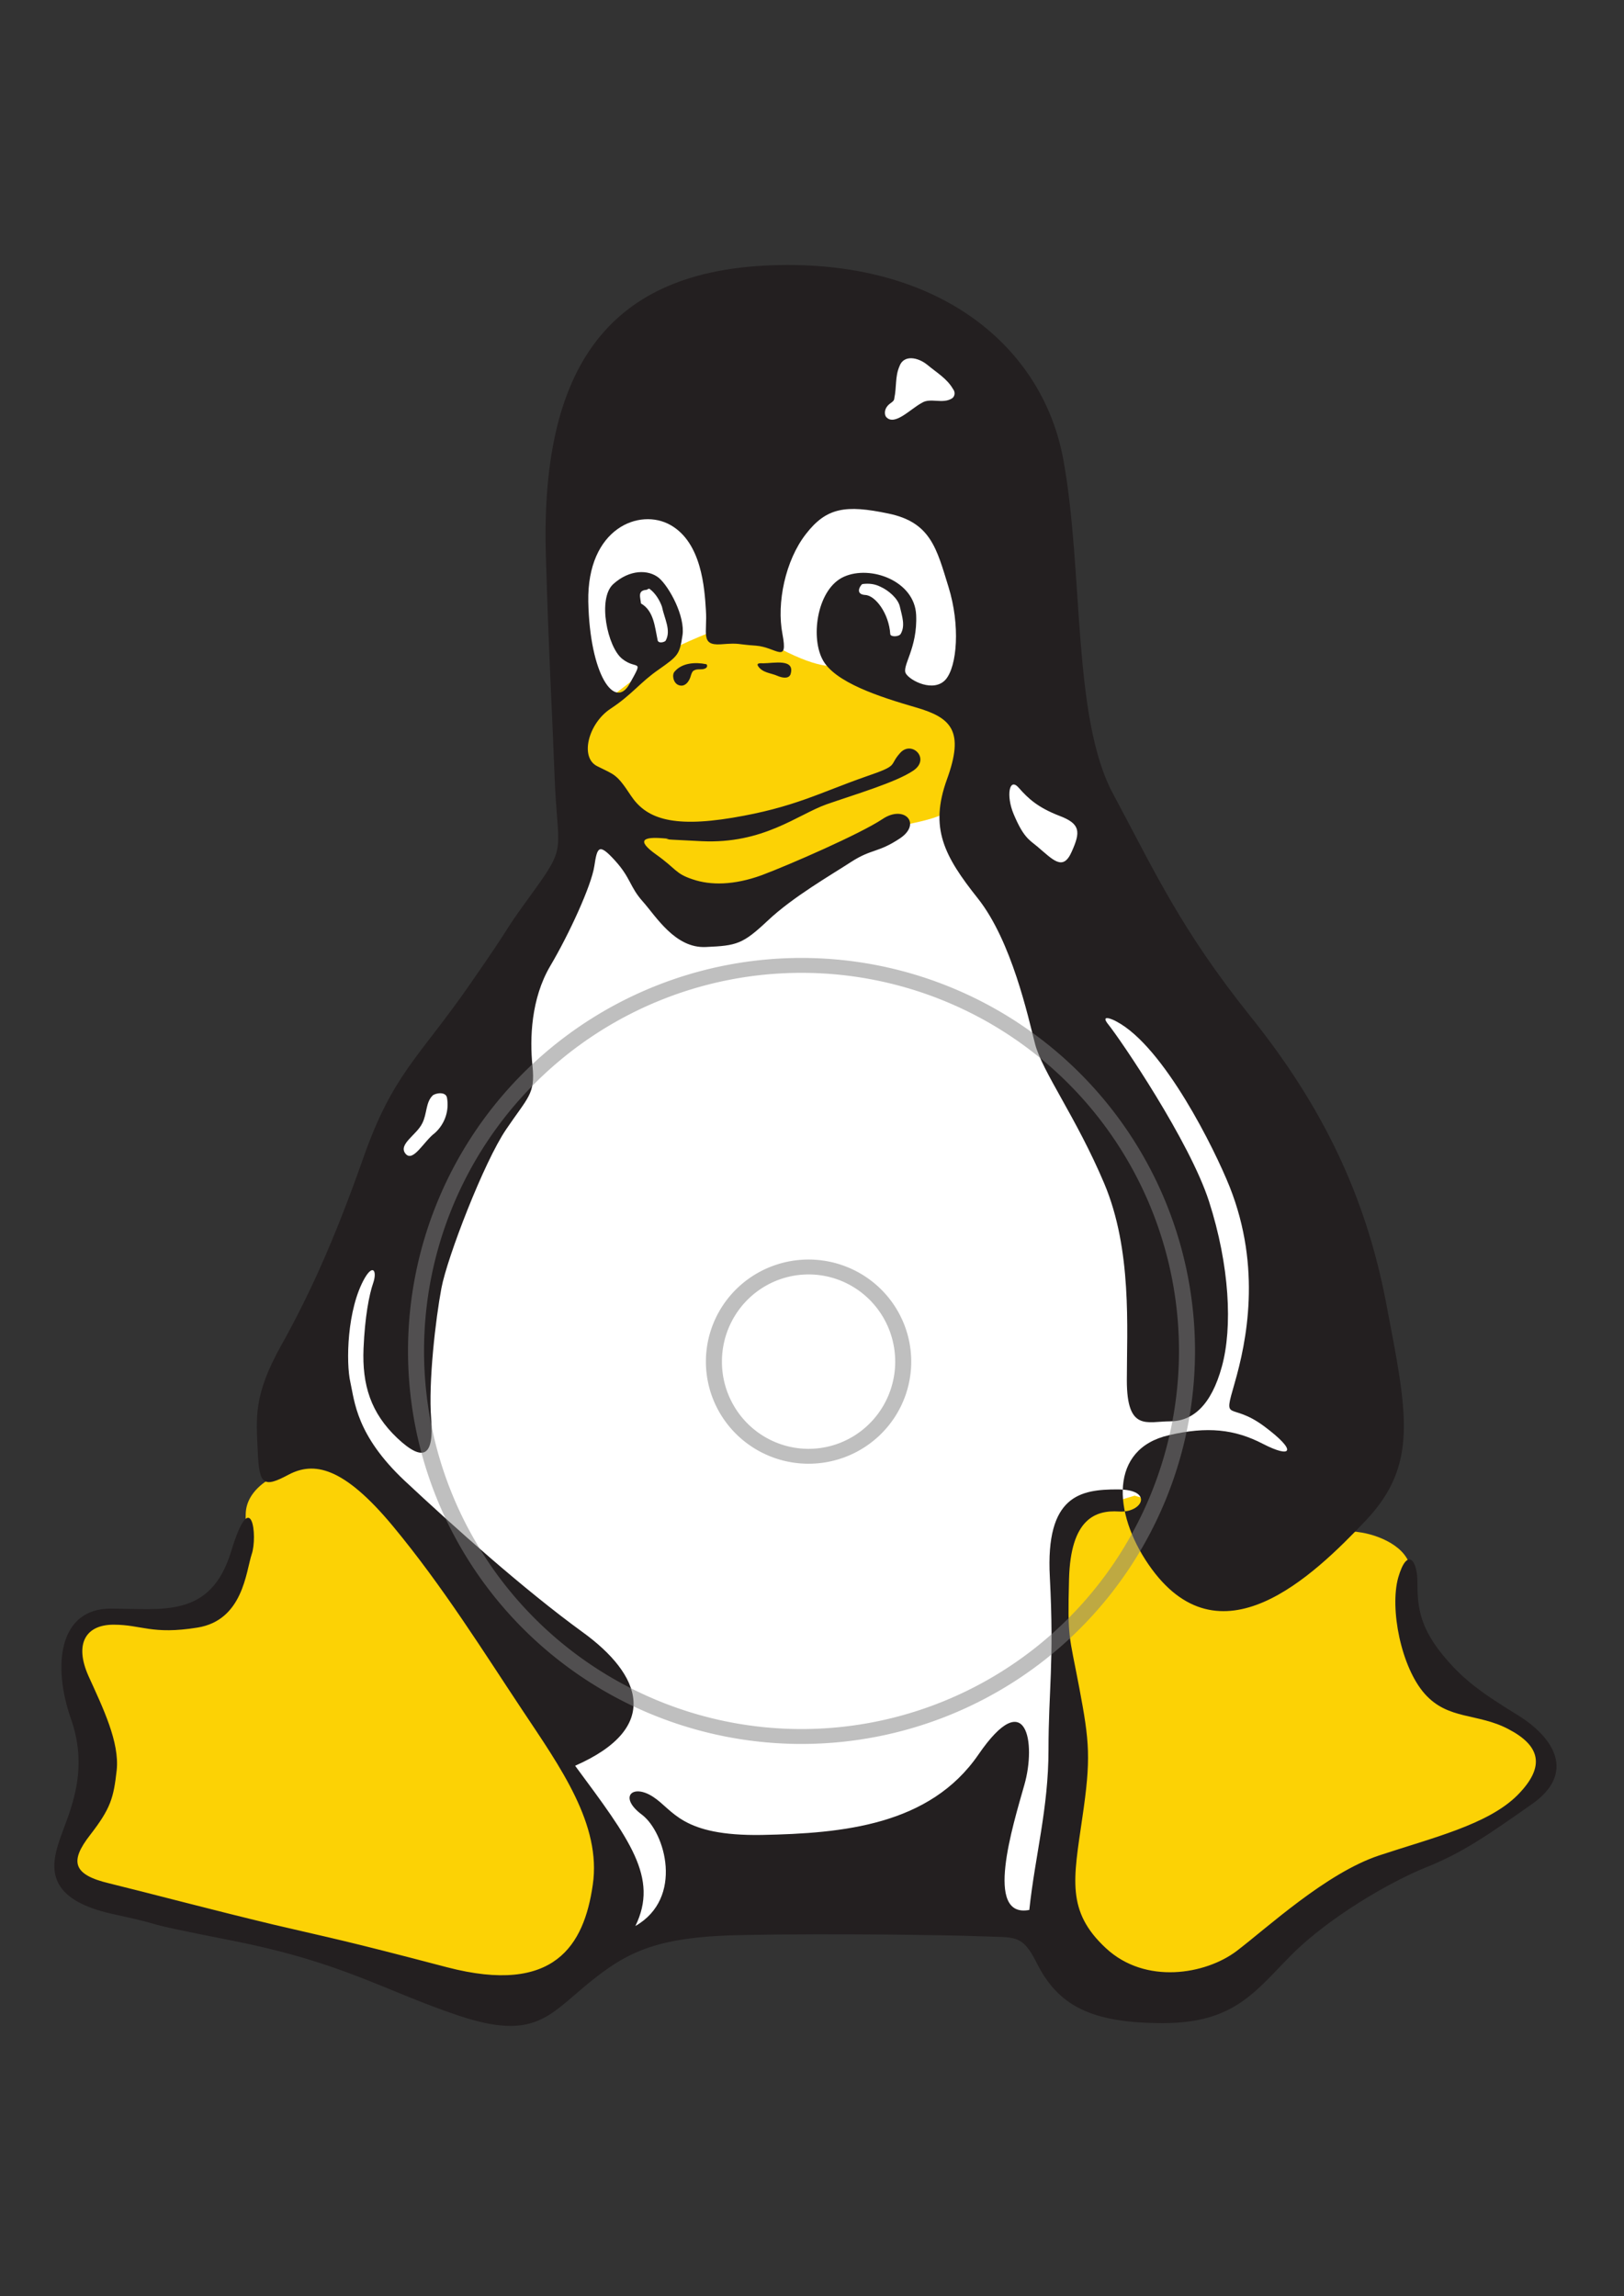
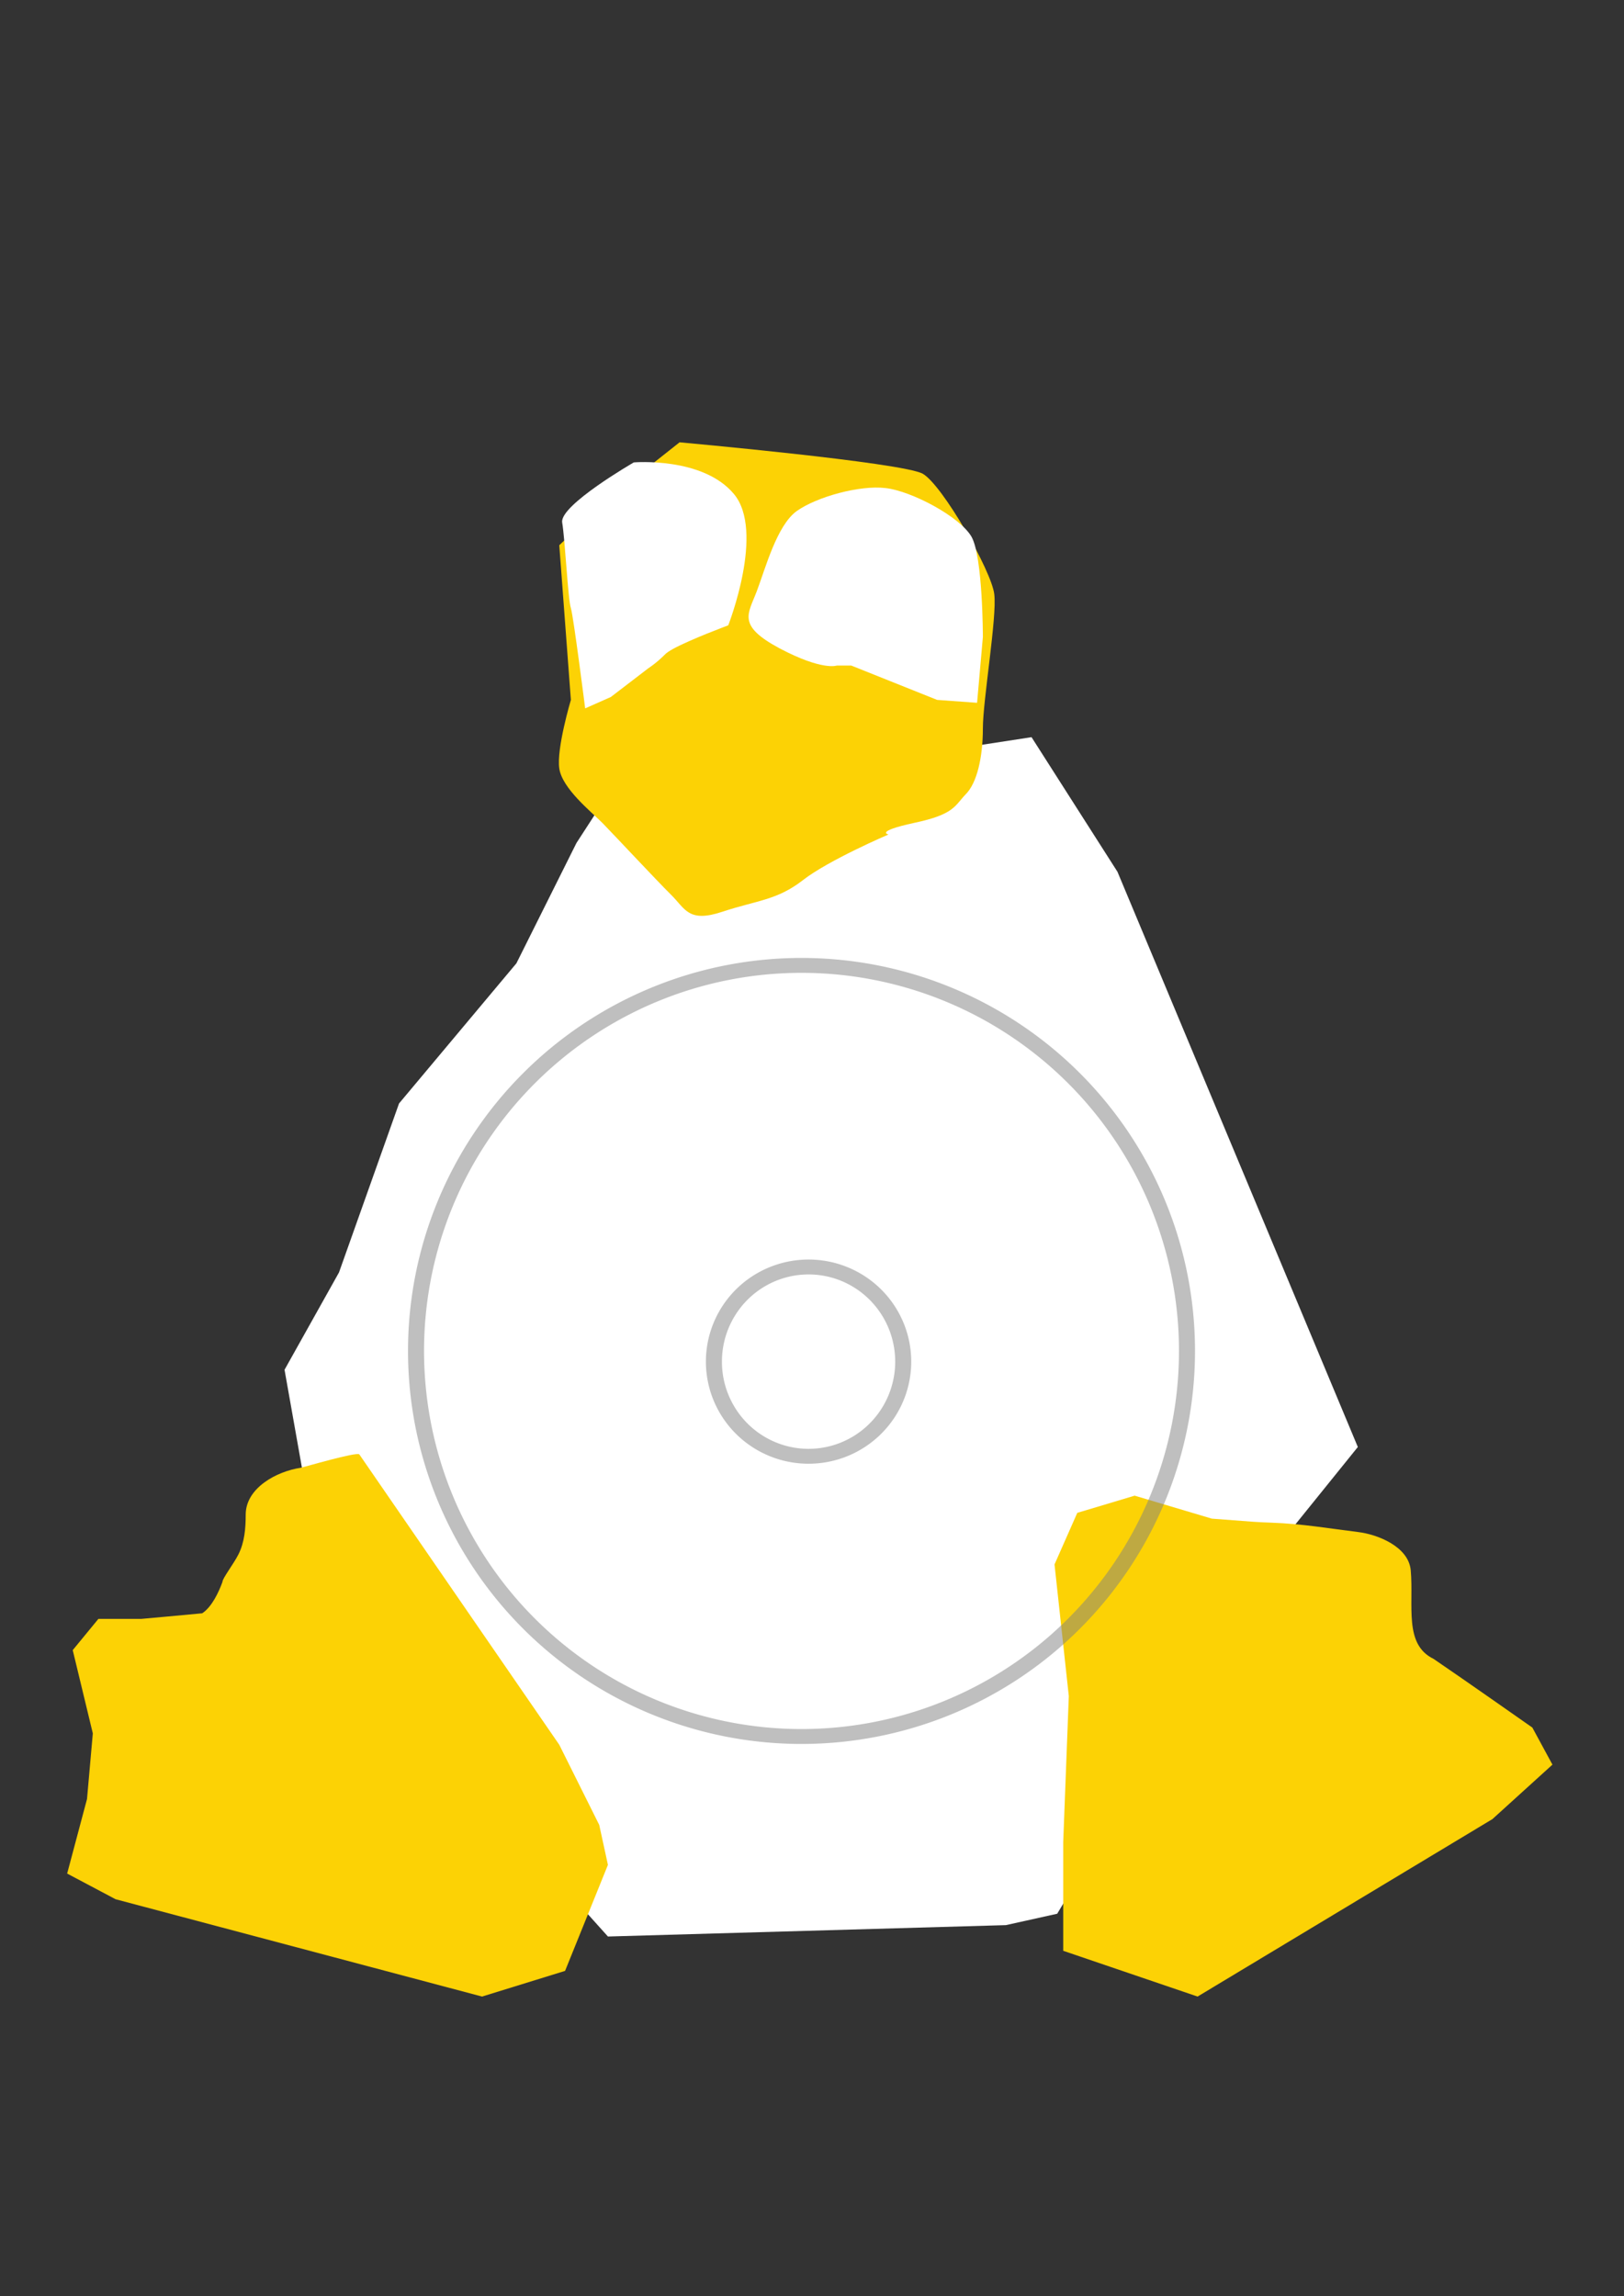
<svg xmlns="http://www.w3.org/2000/svg" xmlns:ns1="http://sodipodi.sourceforge.net/DTD/sodipodi-0.dtd" xmlns:ns2="http://www.inkscape.org/namespaces/inkscape" width="2979.921" height="4212.992" id="svg2559" ns1:version="0.32" ns2:version="0.46" ns1:docname="target-linux-a0.svg" ns2:output_extension="org.inkscape.output.svg.inkscape" version="1.0">
  <rect width="100%" height="100%" fill="#333333" stroke="none" />
  <defs id="defs2561">
    <ns2:perspective ns1:type="inkscape:persp3d" ns2:vp_x="0 : 526.18109 : 1" ns2:vp_y="0 : 1000 : 0" ns2:vp_z="744.09448 : 526.18109 : 1" ns2:persp3d-origin="372.04724 : 350.78739 : 1" id="perspective2567" />
    <ns2:perspective id="perspective5547" ns2:persp3d-origin="0.5 : 0.33333333 : 1" ns2:vp_z="1 : 0.5 : 1" ns2:vp_y="0 : 1000 : 0" ns2:vp_x="0 : 0.5 : 1" ns1:type="inkscape:persp3d" />
    <ns2:perspective id="perspective5898" ns2:persp3d-origin="0.5 : 0.33333333 : 1" ns2:vp_z="1 : 0.5 : 1" ns2:vp_y="0 : 1000 : 0" ns2:vp_x="0 : 0.5 : 1" ns1:type="inkscape:persp3d" />
  </defs>
  <ns1:namedview id="base" pagecolor="#ffffff" bordercolor="#666666" borderopacity="1.0" gridtolerance="10000" guidetolerance="10" objecttolerance="10" ns2:pageopacity="0.0" ns2:pageshadow="2" ns2:zoom="0.15004828" ns2:cx="2341.0072" ns2:cy="2204.0468" ns2:document-units="px" ns2:current-layer="layer1" showgrid="false" ns2:window-width="1280" ns2:window-height="923" ns2:window-x="0" ns2:window-y="26" ns2:window-maximized="1" />
  <g ns2:label="Layer 1" ns2:groupmode="layer" id="layer1" transform="translate(0,1233.071)">
    <g id="g5956" transform="translate(3252.285,-546.855)">
-       <path d="M -2204.758,613.431 L -2210.085,251.409 L -1994.675,125.288 L -1674.843,-90.135 L -1543.372,-95.448 L -1406.589,51.556 L -1332.876,540.14 L -1432.802,718.688 L -1847.651,708.045 L -2204.758,613.431" style="fill:#ffffff;fill-opacity:1;fill-rule:evenodd;stroke:none" id="path5870" />
      <path d="M -2630.258,1648.309 L -2520.101,1338.302 L -2304.69,1081.114 L -2194.517,860.379 L -2147.019,787.089 L -1359.493,666.262 L -1201.828,913.21 L -760.762,1968.562 L -913.115,2157.355 L -1312.398,2824.886 L -1406.589,2845.768 L -2136.778,2866.656 L -2646.228,2299.459 L -2730.184,1826.868 L -2630.258,1648.309" style="fill:#ffffff;fill-opacity:1;fill-rule:evenodd;stroke:none" id="path5872" />
      <path d="M -1622.012,844.828 C -1622.012,844.828 -1648.225,839.497 -1574.898,823.523 C -1501.203,807.971 -1500.78,792.401 -1480.321,771.096 C -1459.42,750.214 -1448.776,702.714 -1448.776,650.287 C -1448.776,597.879 -1422.563,445.526 -1427.894,403.762 C -1432.802,361.574 -1522.49,204.313 -1558.942,183.027 C -1595.799,162.144 -2005.324,125.288 -2005.324,125.288 L -2131.458,225.214 L -2226.055,314.074 L -2204.758,597.879 C -2204.758,597.879 -2231.383,687.162 -2226.055,723.596 C -2220.734,760.453 -2167.907,802.64 -2147.019,823.523 C -2126.129,844.828 -2047.502,929.184 -2021.293,954.993 C -1994.675,981.188 -1989.346,1007.401 -1926.695,986.519 C -1863.622,965.618 -1826.771,965.618 -1779.264,928.78 C -1732.166,891.905 -1622.012,844.828 -1622.012,844.828" style="fill:#fcd205;fill-opacity:1;fill-rule:evenodd;stroke:none" id="path5874" />
      <path d="M -1863.622,398.431 C -1847.651,356.243 -1826.771,277.622 -1790.322,251.409 C -1753.464,225.214 -1674.42,203.505 -1627.324,209.24 C -1579.824,214.552 -1490.964,261.648 -1469.659,298.504 C -1448.776,335.379 -1448.776,482.383 -1448.776,482.383 L -1459.42,603.192 L -1532.729,597.879 L -1690.394,534.81 L -1716.605,534.81 C -1716.605,534.81 -1742.815,545.048 -1821.852,503.284 C -1900.486,461.096 -1879.598,440.618 -1863.622,398.431" style="fill:#ffffff;fill-opacity:1;fill-rule:evenodd;stroke:none" id="path5876" />
      <path d="M -2031.524,513.927 C -2029.076,511.464 -2024.159,508.192 -2017.602,504.497 C -1985.662,486.887 -1916.039,461.096 -1916.039,461.096 C -1916.039,461.096 -1848.061,288.266 -1905.807,219.883 C -1963.137,151.483 -2089.273,162.144 -2089.273,162.144 C -2089.273,162.144 -2225.646,240.766 -2220.734,272.291 C -2215.414,303.835 -2210.085,413.982 -2204.758,429.552 C -2199.846,445.526 -2178.548,613.431 -2178.548,613.431 L -2131.458,592.548 L -2063.063,540.14 C -2063.063,540.14 -2047.092,529.901 -2031.524,513.927" style="fill:#ffffff;fill-opacity:1;fill-rule:evenodd;stroke:none" id="path5878" />
      <path d="M -1028.611,2100.018 C -1028.611,2100.018 -995.431,2102.482 -952.416,2105.756 C -941.369,2106.573 -930.302,2106.983 -919.255,2107.393 C -862.747,2109.439 -813.189,2118.035 -760.358,2124.59 C -725.56,2128.691 -667.803,2150.8 -663.703,2194.623 C -657.968,2259.327 -676.81,2330.588 -621.939,2357.206 C -565.836,2395.292 -440.523,2483.34 -440.523,2483.34 L -403.667,2551.32 L -513.814,2651.244 L -1054.806,2976.821 L -1301.35,2892.865 L -1301.35,2693.424 L -1291.111,2425.593 L -1317.324,2183.974 L -1275.541,2089.377 L -1170.302,2057.84 L -1028.611,2100.018" style="fill:#fcd205;fill-opacity:1;fill-rule:evenodd;stroke:none" id="path5880" />
      <path d="M -2592.991,1982.077 C -2598.318,1977.158 -2694.151,2005.421 -2700.291,2006.649 C -2744.925,2013.206 -2801.443,2043.917 -2801.443,2092.651 C -2801.443,2117.632 -2803.491,2143.432 -2814.958,2165.958 C -2823.969,2183.564 -2844.441,2210.184 -2844.031,2215.914 C -2850.996,2235.165 -2863.693,2262.193 -2881.3,2273.66 C -2901.778,2275.713 -2992.691,2283.899 -2992.691,2283.899 L -3071.73,2283.899 L -3118.827,2341.23 L -3081.969,2493.989 L -3092.618,2614.386 L -3129.059,2751.171 L -3040.198,2798.268 L -2367.75,2976.821 L -2215.414,2929.722 L -2136.778,2735.2 L -2152.749,2661.893 L -2226.055,2514.871 C -2226.055,2514.871 -2545.484,2050.875 -2592.991,1982.077" style="fill:#fcd205;fill-opacity:1;fill-rule:evenodd;stroke:none" id="path5882" />
-       <path d="M -2250.627,333.725 C -2261.684,-32.8 -2118.762,-194.565 -1821.852,-199.878 C -1525.357,-205.631 -1339.438,-49.179 -1301.35,155.986 C -1263.666,360.747 -1285.376,630.637 -1209.604,770.692 C -1134.255,911.17 -1085.927,1018.872 -956.111,1180.636 C -826.7,1342.401 -746.019,1507.022 -708.354,1706.873 C -670.266,1906.314 -648.961,2000.502 -746.019,2103.3 C -843.078,2205.682 -1015.505,2372.766 -1144.916,2183.974 C -1210.027,2089.377 -1216.975,1971.838 -1107.233,1946.864 C -1037.196,1930.478 -986.828,1935.805 -934.825,1962.833 C -882.398,1989.86 -870.119,1977.158 -932.766,1930.478 C -995.836,1883.789 -1008.538,1926.787 -986.828,1851.434 C -965.119,1776.079 -936.865,1640.531 -995.836,1491.462 C -1023.28,1422.666 -1116.24,1234.276 -1203.464,1188.008 C -1211.258,1183.486 -1234.181,1174.074 -1218.63,1193.339 C -1195.284,1222.401 -1069.549,1407.513 -1033.924,1517.671 C -995.836,1636.03 -990.523,1749.052 -1010.174,1820.723 C -1029.824,1892.802 -1064.218,1921.465 -1105.578,1921.465 C -1146.957,1921.465 -1184.622,1941.127 -1184.622,1846.112 C -1184.622,1750.697 -1174.806,1606.949 -1225.983,1485.316 C -1277.177,1364.1 -1339.438,1280.563 -1352.949,1229.368 C -1366.056,1178.173 -1395.946,1040.581 -1457.784,962.346 C -1520.026,884.129 -1547.049,832.953 -1514.714,743.67 C -1482.361,654.791 -1506.515,630.637 -1571.221,611.795 C -1635.927,592.953 -1722.335,565.931 -1743.633,522.53 C -1765.341,479.515 -1751.826,393.118 -1703.501,371.813 C -1654.769,350.104 -1574.089,379.589 -1571.221,441.85 C -1568.354,503.688 -1598.243,536.041 -1590.063,549.552 C -1581.883,563.063 -1538.868,584.773 -1517.159,560.618 C -1495.872,536.041 -1490.137,460.674 -1511.846,390.655 C -1533.556,320.618 -1544.199,271.887 -1622.416,255.931 C -1700.633,239.534 -1735.85,244.865 -1773.526,293.596 C -1811.21,341.924 -1827.589,420.14 -1816.53,477.071 C -1805.881,533.578 -1827.589,501.225 -1865.265,498.357 C -1902.934,495.894 -1892.293,493.026 -1929.962,495.894 C -1967.646,498.357 -1954.126,474.203 -1956.997,433.651 C -1959.453,393.118 -1964.782,309.571 -2021.703,277.218 C -2078.214,244.865 -2175.282,282.53 -2172.818,417.677 C -2169.953,552.42 -2124.083,617.107 -2097.056,568.394 C -2070.028,520.067 -2083.541,544.221 -2110.568,522.53 C -2137.598,501.225 -2156.44,411.942 -2126.956,385.343 C -2097.056,358.302 -2062.243,358.302 -2043.001,374.277 C -2024.159,390.655 -1994.675,444.718 -1999.995,479.515 C -2005.324,514.736 -2008.188,517.199 -2043.001,541.776 C -2078.214,565.931 -2091.734,587.64 -2132.276,614.258 C -2172.818,641.28 -2188.787,703.541 -2156.44,719.497 C -2124.083,735.876 -2121.217,733.026 -2094.6,773.559 C -2067.572,814.111 -2021.703,832.953 -1908.263,814.111 C -1795.232,795.269 -1748.552,768.247 -1662.968,738.339 C -1600.707,717.052 -1622.416,719.497 -1600.707,695.343 C -1579.42,671.188 -1544.199,705.986 -1576.552,727.695 C -1608.905,749.405 -1681.791,770.692 -1735.85,789.534 C -1789.502,808.78 -1851.745,862.438 -1964.782,857.107 C -2078.214,851.776 -1999.995,854.24 -2035.216,851.776 C -2070.028,848.909 -2086.407,854.24 -2048.73,881.262 C -2010.644,908.302 -2013.51,916.482 -1981.16,927.126 C -1948.804,938.192 -1905.807,938.192 -1854.208,919.35 C -1803.017,900.103 -1673.593,843.596 -1633.06,816.556 C -1592.931,789.534 -1560.578,824.754 -1600.707,851.776 C -1641.258,878.798 -1652.306,870.618 -1689.99,894.791 C -1727.664,919.35 -1797.688,959.478 -1843.559,1002.898 C -1889.429,1045.894 -1900.07,1048.762 -1956.997,1051.225 C -2013.51,1054.092 -2048.73,994.717 -2072.892,967.677 C -2097.056,940.655 -2094.6,924.681 -2124.083,892.328 C -2153.567,859.975 -2156.44,867.751 -2161.76,902.971 C -2167.089,938.192 -2207.622,1027.052 -2242.842,1086.445 C -2277.655,1145.82 -2280.526,1218.706 -2275.199,1269.919 C -2269.879,1321.096 -2283.392,1326.427 -2323.524,1385.807 C -2364.066,1445.184 -2431.644,1620.462 -2442.285,1676.98 C -2452.94,1733.498 -2466.447,1849.796 -2461.127,1916.963 C -2455.805,1984.533 -2474.64,1998.053 -2523.368,1952.177 C -2571.693,1906.314 -2588.079,1855.123 -2585.213,1787.555 C -2582.752,1729.809 -2574.974,1689.267 -2567.599,1667.969 C -2560.234,1646.671 -2567.191,1631.936 -2582.752,1658.145 C -2615.927,1715.476 -2617.563,1814.583 -2609.377,1849.796 C -2601.594,1884.607 -2598.728,1946.864 -2509.86,2030.395 C -2420.585,2113.941 -2291.169,2229.836 -2183.467,2308.055 C -2075.348,2386.281 -2037.671,2483.34 -2196.98,2553.373 C -2097.056,2688.512 -2043.001,2758.544 -2086.407,2847.404 C -1997.131,2796.215 -2031.524,2675.408 -2074.53,2643.051 C -2117.943,2610.704 -2091.734,2585.715 -2054.057,2610.294 C -2016.381,2634.456 -2002.868,2682.783 -1854.208,2680.32 C -1705.964,2677.454 -1546.24,2662.713 -1456.975,2532.893 C -1368.096,2403.485 -1350.89,2512.415 -1372.6,2588.178 C -1393.887,2663.531 -1447.14,2833.898 -1363.593,2817.921 C -1352.949,2717.996 -1328.372,2631.592 -1328.372,2523.882 C -1328.372,2415.765 -1317.729,2363.755 -1325.909,2207.318 C -1334.107,2056.612 -1268.997,2046.371 -1201.828,2046.371 C -1134.255,2046.371 -1155.964,2089.779 -1198.96,2086.914 C -1242.361,2084.05 -1287.839,2100.428 -1290.688,2211.002 C -1293.556,2321.575 -1290.688,2310.926 -1271.865,2410.443 C -1253.023,2510.369 -1250.155,2539.853 -1266.534,2650.426 C -1282.508,2761 -1296.019,2820.376 -1223.133,2887.954 C -1150.633,2955.523 -1040.063,2936.279 -983.152,2893.273 C -926.626,2850.27 -818.924,2750.351 -721.865,2717.996 C -624.402,2685.647 -522.012,2661.485 -467.95,2607.428 C -414.31,2553.373 -427.821,2515.689 -484.347,2486.206 C -540.854,2456.305 -594.917,2469.827 -637.913,2421.502 C -681.314,2372.766 -702.619,2265.057 -686.645,2208.136 C -670.266,2151.618 -651.424,2175.781 -651.424,2216.331 C -651.424,2256.864 -648.961,2294.548 -608.428,2345.739 C -567.876,2396.93 -530.211,2421.502 -465.505,2461.634 C -400.799,2502.176 -360.248,2566.88 -441.332,2623.807 C -522.012,2680.32 -567.876,2712.674 -635.45,2739.702 C -702.619,2766.729 -813.189,2831.435 -880.762,2898.595 C -948.336,2966.172 -986.001,3025.555 -1118.28,3025.555 C -1250.155,3025.555 -1310.762,2993.608 -1350.082,2914.981 C -1377.104,2860.926 -1390.615,2869.112 -1452.453,2866.246 C -1514.714,2863.79 -1722.335,2860.926 -1884.1,2863.79 C -2045.864,2866.246 -2099.92,2893.273 -2172.818,2952.658 C -2245.305,3012.041 -2272.333,3057.904 -2409.936,3012.041 C -2547.53,2966.172 -2620.428,2914.981 -2825.189,2874.432 C -3030.369,2833.898 -2919.794,2852.733 -3043.882,2825.706 C -3167.97,2799.079 -3159.778,2739.702 -3143.399,2690.968 C -3127.428,2642.643 -3086.881,2566.88 -3122.101,2467.364 C -3156.912,2367.439 -3143.399,2265.057 -3049.211,2265.057 C -2954.607,2265.057 -2865.739,2283.899 -2828.063,2159.811 C -2790.386,2035.724 -2779.327,2132.783 -2790.386,2165.14 C -2801.028,2197.489 -2806.355,2286.355 -2889.901,2299.869 C -2973.441,2313.382 -2992.283,2294.548 -3043.882,2294.548 C -3095.073,2294.548 -3116.371,2329.768 -3089.744,2389.145 C -3062.717,2448.529 -3032.823,2510.369 -3038.153,2561.559 C -3043.882,2612.75 -3049.211,2631.592 -3086.881,2680.32 C -3124.564,2728.645 -3119.235,2753.216 -3051.66,2769.185 C -2984.498,2785.571 -2862.873,2817.921 -2749.836,2844.956 C -2636.405,2871.568 -2628.212,2871.568 -2431.644,2923.174 C -2234.657,2974.365 -2180.594,2882.625 -2164.625,2772.051 C -2148.247,2661.485 -2224.008,2556.239 -2294.033,2450.985 C -2364.066,2345.739 -2439.419,2224.524 -2531.158,2113.941 C -2622.892,2003.368 -2676.947,1995.182 -2722.809,2019.344 C -2768.678,2043.917 -2776.871,2038.588 -2779.327,1976.34 C -2782.193,1914.507 -2787.52,1873.96 -2736.331,1782.226 C -2685.14,1690.495 -2639.27,1590.568 -2585.213,1436.997 C -2531.158,1283.43 -2482.833,1253.522 -2391.094,1121.243 C -2299.363,989.387 -2339.903,1040.581 -2275.199,951.703 C -2210.495,862.438 -2229.337,878.798 -2234.657,738.339 C -2239.978,598.284 -2245.305,517.199 -2250.627,333.725 L -2250.627,333.725 z M -2508.224,1430.441 C -2494.294,1447.23 -2474.64,1407.513 -2454.162,1392.355 C -2435.736,1375.566 -2427.952,1351.405 -2432.044,1328.063 C -2434.098,1315.361 -2454.57,1319.46 -2458.671,1323.964 C -2471.366,1336.666 -2468.493,1357.142 -2477.506,1374.748 C -2487.745,1396.039 -2522.147,1413.245 -2508.224,1430.441 z M -1348.85,866.942 C -1319.769,891.501 -1301.755,912.806 -1285.78,876.353 C -1269.402,839.901 -1269.402,825.159 -1308.721,810.416 C -1347.619,795.269 -1365.229,779.295 -1382.839,759.221 C -1400.449,738.762 -1406.589,773.559 -1392.251,807.548 C -1374.659,849.331 -1364.42,854.24 -1348.85,866.942 L -1348.85,866.942 z M -1956.589,532.346 C -1976.651,528.247 -2000.813,529.901 -2014.335,545.857 C -2019.655,551.188 -2017.199,566.335 -2007.78,570.435 C -1995.493,575.765 -1987.3,563.486 -1984.844,554.056 C -1983.616,549.957 -1981.978,544.644 -1977.887,543.412 C -1972.557,540.545 -1964.782,542.99 -1959.045,540.545 C -1952.495,538.082 -1954.951,532.346 -1956.589,532.346 L -1956.589,532.346 z M -1861.166,536.041 C -1852.98,548.321 -1838.238,548.321 -1825.951,553.651 C -1819.396,556.519 -1805.881,560.618 -1801.789,551.188 C -1792.368,521.298 -1832.91,530.71 -1851.745,530.71 C -1855.844,530.71 -1865.265,529.479 -1861.166,536.041 L -1861.166,536.041 z M -1664.604,405.398 C -1646.166,406.207 -1621.185,438.982 -1618.721,477.071 C -1618.317,482.787 -1602.765,482.383 -1599.475,476.648 C -1590.872,461.501 -1597.012,444.718 -1601.111,426.703 C -1604.401,411.942 -1622.012,396.795 -1636.754,390.251 C -1646.571,385.343 -1656.81,383.688 -1669.916,385.343 C -1673.207,386.96 -1684.659,404.166 -1664.604,405.398 z M -2066.344,395.968 C -2083.133,397.199 -2076.986,410.306 -2076.168,420.949 C -2052.822,434.056 -2050.776,463.56 -2045.864,486.887 C -2045.456,495.894 -2031.942,491.813 -2030.714,488.946 C -2020.475,470.104 -2033.17,448.817 -2037.671,426.703 C -2041.765,415.232 -2049.556,402.126 -2060.197,394.332 C -2061.835,392.696 -2064.706,395.968 -2066.344,395.968 z M -1551.166,-17.231 C -1567.949,-30.742 -1594.162,-36.073 -1601.938,-13.959 C -1610.118,4.883 -1606.846,24.13 -1611.35,44.608 C -1611.35,51.152 -1619.549,52.788 -1624.052,58.927 C -1630.596,66.722 -1628.96,76.538 -1625.688,79.405 C -1610.118,95.38 -1581.46,63.854 -1560.578,52.788 C -1545.008,42.953 -1522.49,55.674 -1505.284,44.608 C -1500.376,41.317 -1498.74,33.541 -1503.648,27.402 C -1514.714,8.155 -1533.96,-2.892 -1551.166,-17.231" style="fill:#231f20;fill-opacity:1;fill-rule:evenodd;stroke:none" id="path5884" />
-       <path d="M -1065.449,2127.046 C -1063.005,2115.989 -1057.269,2094.289 -1046.626,2091.007 C -1042.931,2089.779 -1039.659,2091.423 -1038.427,2095.107 C -1035.964,2102.064 -1043.354,2141.796 -1040.486,2150.8 C -1037.196,2160.22 -1026.148,2158.993 -1018.372,2156.537 C -999.935,2150.39 -989.291,2128.691 -990.1,2126.643 C -990.1,2125.825 -990.523,2125.825 -991.332,2125.825 C -994.2,2126.643 -996.663,2136.884 -1004.843,2139.333 C -1010.174,2140.976 -1014.255,2140.151 -1015.909,2134.831 C -1017.545,2129.092 -1010.578,2088.142 -1013.85,2078.72 C -1016.718,2069.307 -1026.148,2066.851 -1035.155,2069.717 C -1055.21,2076.272 -1063.832,2106.983 -1069.144,2125 L -1069.549,2125 L -1066.681,2082.822 L -1091.663,2091.007 L -1092.894,2178.244 L -1069.549,2170.459 C -1069.144,2155.301 -1068.317,2138.105 -1065.449,2127.046" style="fill:#231f20;fill-opacity:1;fill-rule:evenodd;stroke:none" id="path5886" />
-       <path d="M -957.343,2136.467 C -937.269,2129.919 -928.262,2106.165 -929.089,2103.3 C -929.494,2102.482 -929.898,2102.064 -930.725,2102.064 C -932.361,2102.884 -936.038,2116.404 -947.508,2120.088 C -952.416,2121.726 -956.938,2120.498 -958.17,2117.222 C -959.806,2112.305 -958.575,2103.709 -958.575,2096.334 L -957.747,2057.02 L -930.302,2048.009 L -930.725,2038.588 L -958.17,2047.599 L -956.938,2010.333 L -981.497,2024.263 L -982.729,2107.393 C -982.729,2116.404 -983.556,2124.182 -981.92,2128.274 C -978.63,2138.93 -967.582,2140.151 -957.343,2136.467" style="fill:#231f20;fill-opacity:1;fill-rule:evenodd;stroke:none" id="path5888" />
    </g>
    <path ns1:type="arc" style="opacity:0.5;fill:none;stroke:#808080;stroke-width:7.838;stroke-miterlimit:4;stroke-dasharray:none;stroke-dashoffset:0;stroke-opacity:1" id="path2575" ns1:cx="425.71429" ns1:cy="566.64789" ns1:rx="188.57143" ns1:ry="202.85715" d="M 614.286,566.648 A 188.571,202.857 0 1 1 237.143,566.648 A 188.571,202.857 0 1 1 614.286,566.648 z" transform="matrix(3.751,0,0,3.487,-126.142,-730.421)" />
    <path ns1:type="arc" style="opacity:0.5;fill:none;stroke:#808080;stroke-width:31.92;stroke-miterlimit:4;stroke-dasharray:none;stroke-dashoffset:0;stroke-opacity:1" id="path2575-4" ns1:cx="425.71429" ns1:cy="566.64789" ns1:rx="188.57143" ns1:ry="202.85715" d="M 614.286,566.648 A 188.571,202.857 0 1 1 237.143,566.648 A 188.571,202.857 0 1 1 614.286,566.648 z" transform="matrix(0.921,0,0,0.856,1091.574,780.041)" />
  </g>
</svg>